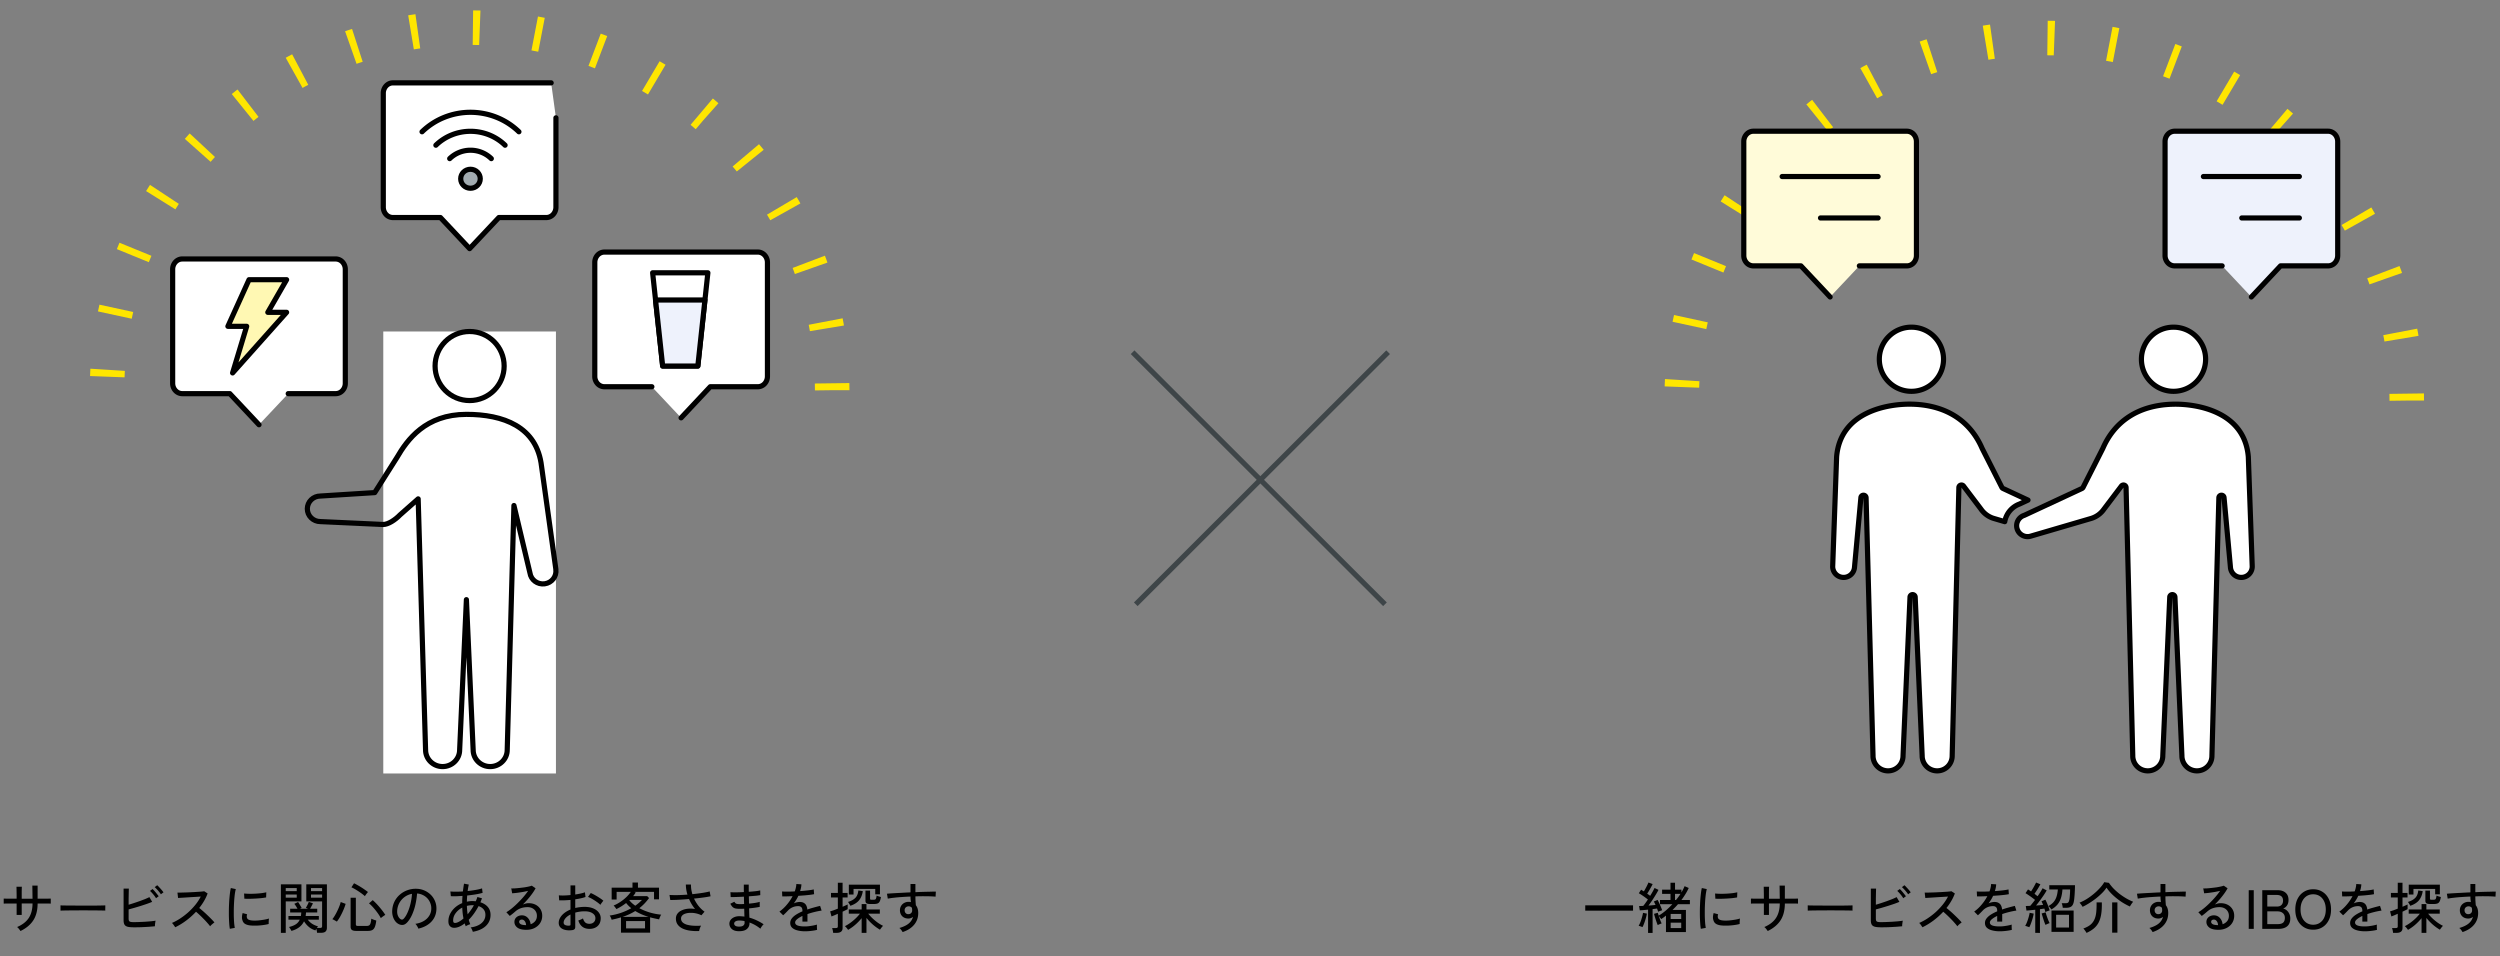
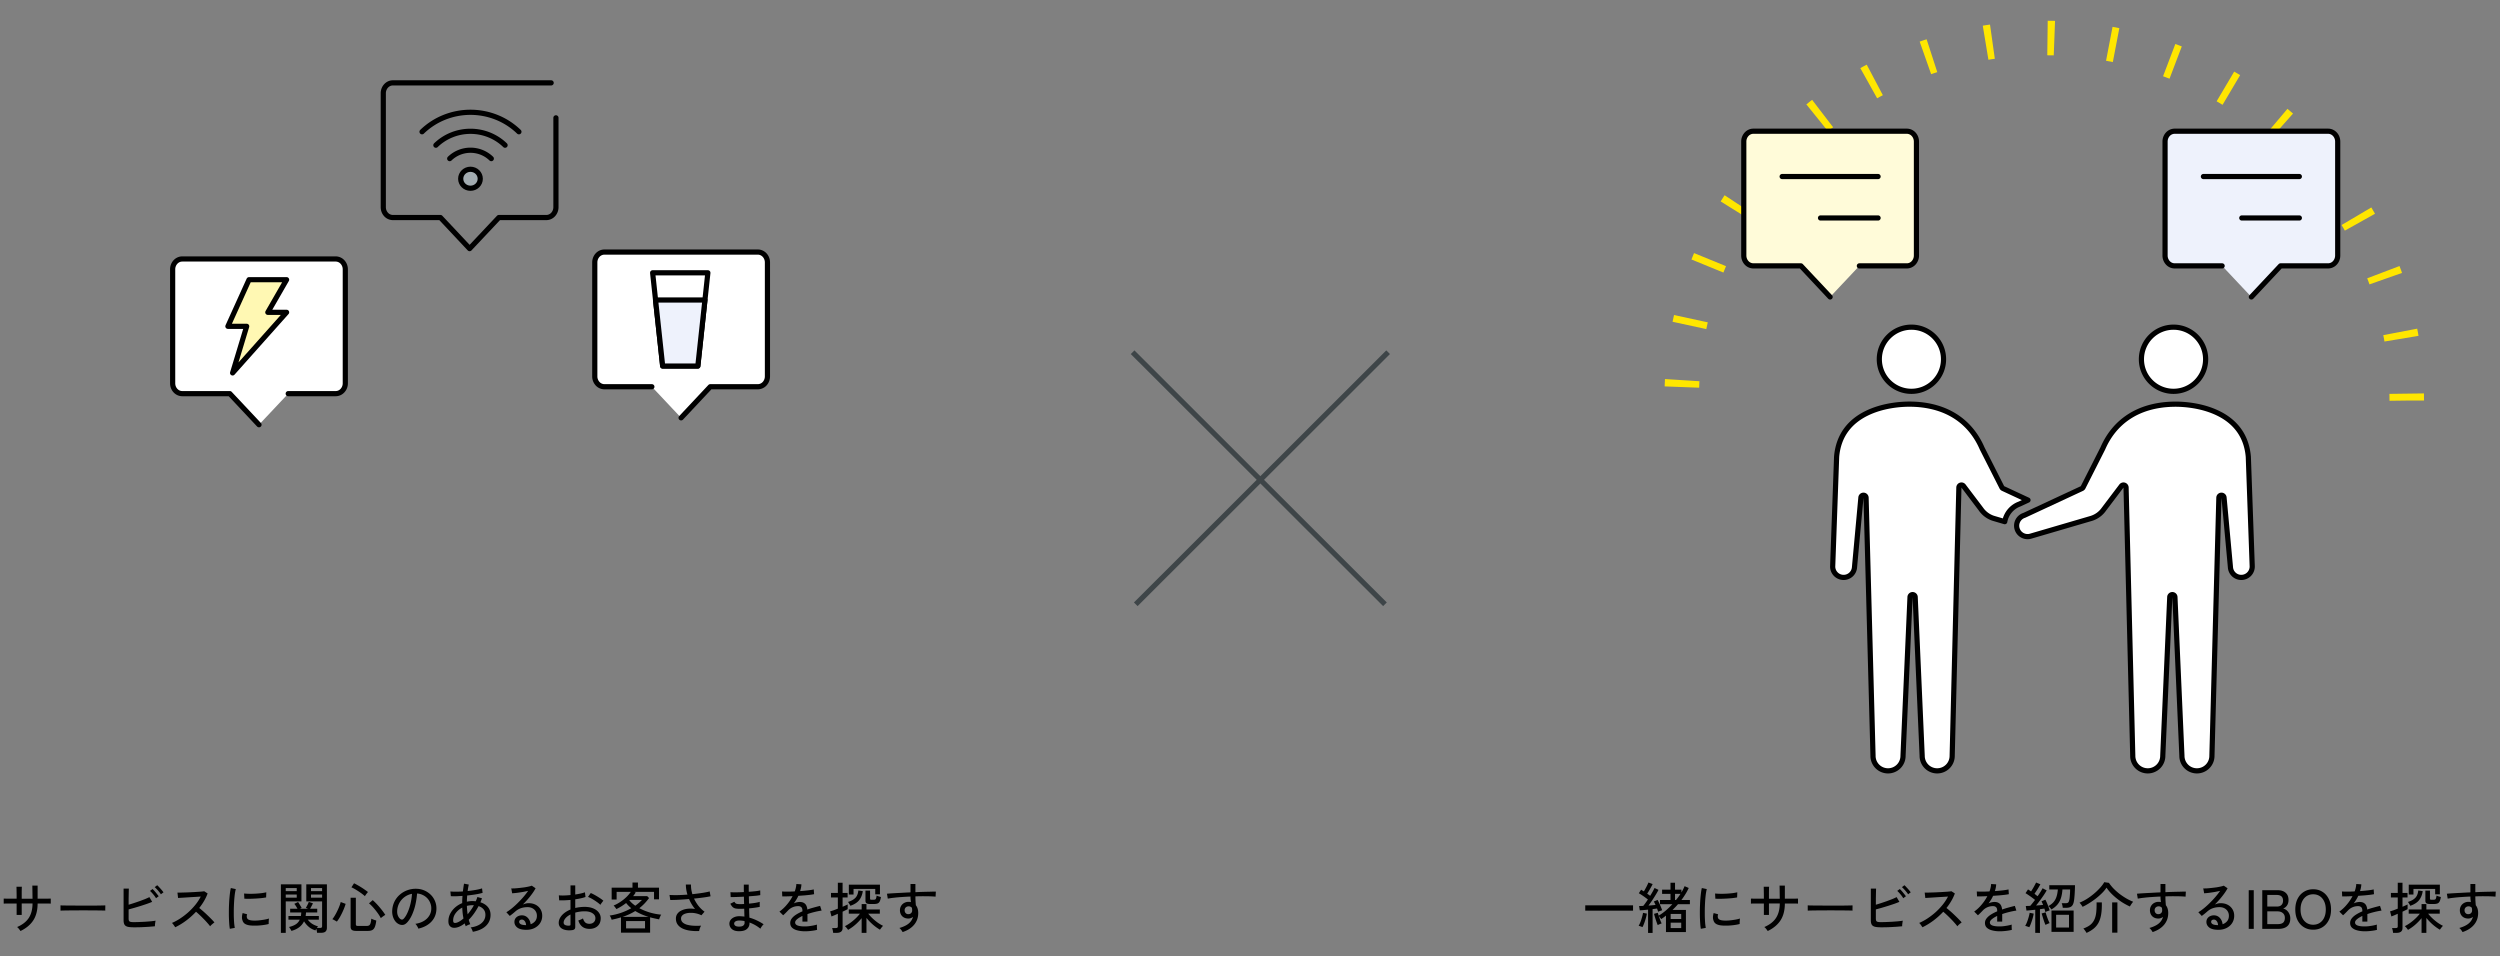
<svg xmlns="http://www.w3.org/2000/svg" width="724" height="277" fill="none">
  <rect width="100%" height="100%" fill="#808080" stroke="none" />
-   <path stroke="#FFE600" stroke-dasharray="2 16" stroke-linejoin="round" stroke-miterlimit="16" stroke-width="10" d="M241 113C241 55.01 193.99 8 136 8S31 55.01 31 113" />
  <path fill="#fff" d="M188.778 112h-13.75a2.68 2.68 0 0 1-1.964-.879 3.12 3.12 0 0 1-.814-2.121V76c0-.796.293-1.559.814-2.121a2.68 2.68 0 0 1 1.964-.879h44.444c.737 0 1.443.316 1.964.879s.814 1.325.814 2.121v33c0 .796-.293 1.559-.814 2.121a2.68 2.68 0 0 1-1.964.879h-13.778l-8.444 9" />
  <path stroke="#000" stroke-linecap="round" stroke-linejoin="round" stroke-width="1.5" d="M188.778 112h-13.75a2.68 2.68 0 0 1-1.964-.879 3.12 3.12 0 0 1-.814-2.121V76c0-.796.293-1.559.814-2.121a2.68 2.68 0 0 1 1.964-.879h44.444c.737 0 1.443.316 1.964.879s.814 1.325.814 2.121v33c0 .796-.293 1.559-.814 2.121a2.68 2.68 0 0 1-1.964.879h-13.778l-8.444 9" />
-   <path fill="#fff" d="M159.611 24h-45.833c-.737 0-1.443.316-1.964.879A3.13 3.13 0 0 0 111 27v33c0 .796.293 1.559.814 2.121a2.68 2.68 0 0 0 1.964.879h13.778L136 72l8.472-9h13.75c.737 0 1.443-.316 1.964-.879A3.13 3.13 0 0 0 161 60V34.125" />
  <path stroke="#000" stroke-linecap="round" stroke-linejoin="round" stroke-width="1.5" d="M159.611 24h-45.833c-.737 0-1.443.316-1.964.879A3.13 3.13 0 0 0 111 27v33c0 .796.293 1.559.814 2.121a2.68 2.68 0 0 0 1.964.879h13.778L136 72l8.472-9h13.75c.737 0 1.443-.316 1.964-.879A3.13 3.13 0 0 0 161 60V34.125" />
  <g stroke="#000" stroke-linecap="round" stroke-linejoin="round" stroke-width="1.5" clip-path="url(#a)">
    <path fill="#A2ABB0" d="M136.25 54.52c1.565 0 2.833-1.23 2.833-2.75 0-1.518-1.268-2.75-2.833-2.75s-2.833 1.232-2.833 2.75c0 1.52 1.268 2.75 2.833 2.75" />
    <path d="M130.236 45.934a8.5 8.5 0 0 1 2.762-1.796 8.72 8.72 0 0 1 6.519 0 8.5 8.5 0 0 1 2.761 1.796m-16.044-3.884c2.657-2.579 6.26-4.027 10.016-4.027s7.359 1.448 10.016 4.026" />
    <path d="M122.225 38.158a19.9 19.9 0 0 1 6.435-4.174 20.4 20.4 0 0 1 7.59-1.465c2.605 0 5.184.498 7.59 1.465a19.9 19.9 0 0 1 6.435 4.174" />
  </g>
  <path stroke="#000" stroke-linecap="round" stroke-linejoin="round" stroke-width="1.5" d="M202.091 106h-10.182L189 79h16z" />
  <path fill="#EEF2FC" stroke="#000" stroke-linecap="round" stroke-linejoin="round" stroke-width="1.5" d="M191.909 106h10.182l2.06-19.125h-14.303z" />
  <path fill="#fff" d="M83.472 114h13.75c.737 0 1.444-.316 1.964-.879A3.12 3.12 0 0 0 100 111V78c0-.796-.293-1.559-.814-2.121A2.68 2.68 0 0 0 97.222 75H52.778c-.737 0-1.444.316-1.964.879A3.13 3.13 0 0 0 50 78v33c0 .796.293 1.559.814 2.121s1.227.879 1.964.879h13.778L75 123" />
  <path stroke="#000" stroke-linecap="round" stroke-linejoin="round" stroke-width="1.5" d="M83.472 114h13.75c.737 0 1.444-.316 1.964-.879A3.12 3.12 0 0 0 100 111V78c0-.796-.293-1.559-.814-2.121A2.68 2.68 0 0 0 97.222 75H52.778c-.737 0-1.444.316-1.964.879A3.13 3.13 0 0 0 50 78v33c0 .796.293 1.559.814 2.121s1.227.879 1.964.879h13.778L75 123" />
  <path fill="#FFF8B3" stroke="#000" stroke-linecap="round" stroke-linejoin="round" stroke-width="1.5" d="M72.12 81 66 94.5h5.44L67.36 108 83 90.45h-5.44L83 81z" />
-   <path fill="#fff" d="M111 96h50v128h-50z" />
-   <path stroke="#000" stroke-linejoin="round" stroke-width="1.5" d="M126 106c0 5.524 4.476 10 10 10s10-4.476 10-10-4.476-10-10-10-10 4.476-10 10Zm34.985 58.914-4.153-29.852C155.514 123.465 145.63 120 135.077 120c-11.851 0-17.123 7.331-20.148 12.534l-6.41 10.123-15.735.996c-2.087 0-3.784 1.659-3.784 3.699s1.697 3.7 3.784 3.7l18.191.839c1.428 0 3.455-1.308 4.882-2.791l5.242-4.627 2.146 72.705c0 2.665 2.207 4.822 4.933 4.822s4.932-2.157 4.932-4.822l1.957-43.518 1.957 43.518c0 2.665 2.206 4.822 4.932 4.822 2.725 0 4.932-2.157 4.932-4.822l1.947-70.782 4.632 19.504c.28 2.02 2.177 3.445 4.254 3.172s3.524-2.138 3.244-4.158z" />
  <path fill="#000" d="M5.936 269.624a8 8 0 0 0-.448-.608q-.304-.384-.544-.544 2.32-.991 3.392-2.64 1.072-1.648 1.088-4.192H6.288v3.328H4.816v-3.312q-.832 0-1.632.016H1.808q-.56 0-.736.016v-1.456q.128 0 .688.016h1.376q.816 0 1.68.016v-.992q0-.545-.016-1.056 0-.512-.016-.896 0-.384-.016-.512h1.568q-.015.112-.032.512 0 .384-.016.912v2.032q.511.016.912.016h1.28q.416 0 .944-.016 0-.367-.016-.912 0-.56-.016-1.136 0-.592-.016-1.072 0-.48-.016-.672h1.536v3.792a82 82 0 0 1 1.632-.016h1.392q.592-.016.784-.016v1.456a11 11 0 0 0-.768-.016h-1.392a80 80 0 0 0-1.648-.016q-.016 2.96-1.248 4.864t-3.712 3.104m11.584-5.904v-1.072q0-.304-.016-.448.4.016 1.2.032.8 0 1.856.016 1.072 0 2.256.016h4.64q1.056-.016 1.856-.032t1.184-.032v.352q0 .288-.016.656 0 .352.016.496-.495-.016-1.472-.032-.975-.016-2.24-.016a209 209 0 0 0-5.264 0q-1.296 0-2.352.016-1.04.017-1.648.048m21.344 4.832q-1.152 0-1.824-.144-.672-.16-.96-.592-.288-.449-.288-1.296v-9.184h1.52q-.015.448-.032 1.232l-.032 1.696v1.744q.72-.209 1.536-.48a73 73 0 0 0 1.648-.56q.832-.304 1.568-.592.735-.304 1.264-.576l.8 1.376q-.64.272-1.488.576-.848.288-1.792.592-.928.288-1.856.56-.912.256-1.68.464v2.64q0 .432.112.656t.432.304.944.08q.672 0 1.52-.032a100 100 0 0 0 1.728-.08q.88-.064 1.68-.128.8-.08 1.392-.176a6 6 0 0 0-.096.528q-.048.32-.08.624-.015.304-.016.464-.816.08-1.888.16-1.056.064-2.144.112-1.072.032-1.968.032m7.728-9.568a6.4 6.4 0 0 0-.528-.72 11 11 0 0 0-.64-.736 7 7 0 0 0-.624-.608l.72-.56q.255.208.608.608.368.384.704.784t.512.672zm-1.408 1.136a7 7 0 0 0-.496-.736 11 11 0 0 0-.64-.768 8 8 0 0 0-.608-.608l.736-.544q.24.208.592.608.353.4.672.816.336.4.512.672zm5.568 8.416q-.16-.24-.448-.64-.272-.416-.512-.608a15.6 15.6 0 0 0 2.464-1.344 20 20 0 0 0 2.352-1.824 19.4 19.4 0 0 0 2.032-2.16 14 14 0 0 0 1.504-2.32l-1.68.112q-.928.048-1.888.112-.944.064-1.744.112t-1.264.08l-.176-1.552a60 60 0 0 0 1.168-.016 150 150 0 0 0 1.744-.048l1.936-.096q.975-.064 1.744-.112a14 14 0 0 0 1.152-.128l.992.64a13 13 0 0 1-1.024 2.16 16 16 0 0 1-1.408 2.048 33 33 0 0 1 2.4 2.112q.608.576 1.136 1.12.528.528.864.96-.272.176-.656.512a5 5 0 0 0-.592.592 11 11 0 0 0-.816-.992q-.48-.56-1.056-1.136a38 38 0 0 0-1.152-1.136 23 23 0 0 0-1.056-.944 21.6 21.6 0 0 1-2.896 2.592 20 20 0 0 1-3.12 1.904m15.808.448a15 15 0 0 1-.176-1.536 51 51 0 0 1-.096-2.016q-.015-1.104 0-2.272.031-1.168.096-2.288.08-1.12.192-2.064.112-.96.272-1.632l1.44.304q-.16.576-.288 1.488a39 39 0 0 0-.192 1.984 70 70 0 0 0-.096 2.224q-.015 1.136 0 2.208.032 1.056.096 1.92.08.864.192 1.408zm6.288-.944q-1.088-.064-1.76-.416a1.7 1.7 0 0 1-.864-1.088q-.32-.833.048-2.112l1.296.352a2.2 2.2 0 0 0-.112.656q.015.288.128.512.256.544 1.536.64.72.048 1.6-.016a22 22 0 0 0 1.728-.224q.847-.144 1.456-.336a5 5 0 0 0-.064.48l-.032.624v.48a13 13 0 0 1-1.696.32q-.88.113-1.728.144a24 24 0 0 1-1.536-.016m-2.08-7.776-.08-1.504q.593.064 1.44.08.848.016 1.776-.032a29 29 0 0 0 1.776-.144q.847-.112 1.44-.256l-.048 1.488a24 24 0 0 1-1.456.208q-.832.08-1.728.128t-1.712.064q-.816 0-1.408-.032m21.056 9.872A5.7 5.7 0 0 0 91.6 269a5 5 0 0 1-.16.24 3 3 0 0 0-.096.208q-1.168-.368-1.984-1.088a6.6 6.6 0 0 1-1.312-1.552q-.976 2.048-3.648 2.784a6 6 0 0 0-.464-.8 1.6 1.6 0 0 0-.24-.336q1.248-.288 2-.8a3.14 3.14 0 0 0 1.12-1.328h-3.28v-1.056h3.6q.048-.24.064-.496.032-.257.048-.528h-3.216v-1.072h2.128a18 18 0 0 0-.432-.736 5 5 0 0 0-.496-.688l1.088-.528q.255.336.544.848.304.497.496.864l-.544.24h2.464l-.704-.256q.225-.384.48-.88t.368-.848l1.2.4a10 10 0 0 1-.384.784q-.225.432-.448.8h2.08v1.072h-3.248q-.016.256-.048.512-.016.256-.064.512h3.824v1.056h-3.2q.464.656 1.184 1.152.735.496 1.792.8a2 2 0 0 0-.16.192l-.192.256h.912q.32 0 .464-.112t.144-.416v-7.152h-4.576v-4.944h5.968v12.56q0 .736-.4 1.104-.384.368-1.264.368zm-10.48.016v-14.048h5.952v4.944h-4.544v9.104zm8.72-10.192h3.216v-.896h-3.216zm-7.312 0h3.184v-.896h-3.184zm7.312-1.888h3.216v-.88h-3.216zm-7.312 0h3.184v-.88h-3.184zm20.416 11.52q-.896 0-1.264-.288-.368-.272-.368-.928v-8.4h1.52v7.696q0 .256.128.368t.496.112h2.48q.464 0 .736-.16.272-.176.416-.64t.224-1.312q.24.144.688.304t.752.24q-.16 1.265-.448 1.92-.288.64-.768.864-.464.224-1.216.224zm-5.616-2.688a2.4 2.4 0 0 0-.4-.24 7 7 0 0 0-.496-.272 1.7 1.7 0 0 0-.416-.192 7.6 7.6 0 0 0 .72-1.04q.384-.64.72-1.344.352-.72.608-1.392.272-.688.384-1.2l1.424.528a14 14 0 0 1-.608 1.696 21 21 0 0 1-.896 1.856q-.495.912-1.04 1.6m12.736-1.008a11 11 0 0 0-.96-1.536 19 19 0 0 0-1.216-1.52q-.64-.72-1.248-1.232l1.072-.928q.448.384.96.912t1.024 1.136.944 1.184.72 1.056a2.3 2.3 0 0 0-.432.256q-.271.192-.528.384-.24.192-.336.288m-4.608-6.368a13 13 0 0 0-1.216-.96q-.704-.496-1.424-.928a10 10 0 0 0-1.264-.672l.752-1.168q.432.192.976.512.56.304 1.136.672.576.353 1.072.72.512.353.848.624-.112.128-.304.368t-.352.48a3 3 0 0 0-.224.352m15.472 9.408q-.08-.288-.352-.72-.256-.448-.512-.672 1.44-.224 2.448-.832 1.008-.607 1.552-1.488a3.83 3.83 0 0 0 .608-1.904 4.1 4.1 0 0 0-.272-1.76 4.2 4.2 0 0 0-.88-1.424 4.3 4.3 0 0 0-1.344-.96 4.2 4.2 0 0 0-1.616-.416 21.6 21.6 0 0 1-.464 3.136 15.4 15.4 0 0 1-.96 2.944q-.592 1.36-1.424 2.272-.56.607-1.136.72-.56.113-1.184-.144a2.9 2.9 0 0 1-1.088-.832 4.2 4.2 0 0 1-.736-1.408 5 5 0 0 1-.208-1.76 6.7 6.7 0 0 1 .656-2.592 6.4 6.4 0 0 1 1.584-2.032 6.7 6.7 0 0 1 2.272-1.296 7 7 0 0 1 2.736-.368 6 6 0 0 1 2.176.528 6 6 0 0 1 1.808 1.264 5.5 5.5 0 0 1 1.2 1.872q.432 1.072.368 2.368-.112 2.08-1.488 3.52t-3.744 1.984m-5.12-2.736a.76.76 0 0 0 .416.112q.24-.016.464-.256.624-.656 1.12-1.792.512-1.136.848-2.544t.432-2.864a5.1 5.1 0 0 0-2.16.928 5.3 5.3 0 0 0-1.504 1.728 5.2 5.2 0 0 0-.624 2.24q-.048.88.256 1.536.304.64.752.912m20.896 3.648a4 4 0 0 0-.24-.64 2.4 2.4 0 0 0-.384-.624q2.064-.288 3.168-1.264t1.104-2.384q0-.944-.528-1.584t-1.456-.944q-1.264 2.384-2.848 3.968a11 11 0 0 0 .448 1.28 3.7 3.7 0 0 0-.704.256 3 3 0 0 0-.608.336l-.16-.416a7 7 0 0 0-.144-.416q-.912.704-1.792 1.04-.88.32-1.616.208a1.6 1.6 0 0 1-.608-.24 1.66 1.66 0 0 1-.512-.592q-.192-.4-.192-1.04 0-1.152.512-2.16a6.3 6.3 0 0 1 1.424-1.824 7.2 7.2 0 0 1 2.064-1.264q0-.544.016-1.072l.064-1.024q-1.025.08-1.92.112-.896.016-1.456-.032l-.128-1.36q.608.064 1.568.064.976 0 2.048-.064.08-.624.16-1.184.08-.576.176-1.072l1.376.256q-.096.432-.176.896t-.144.976a35 35 0 0 0 2.304-.32q1.12-.192 1.856-.448l.16 1.296q-.8.24-2 .448a40 40 0 0 1-2.464.32 44 44 0 0 0-.096 1.792q.384-.08.784-.128a6.7 6.7 0 0 1 1.296-.032q.256.017.496.048.272-.608.48-1.248l1.328.384-.224.576q-.113.288-.24.576 1.344.416 2.144 1.344t.8 2.304q0 1.296-.624 2.304t-1.776 1.664-2.736.928m-4.512-2.688q.768-.272 1.808-1.168a23 23 0 0 1-.24-1.536 27 27 0 0 1-.112-1.616 5.5 5.5 0 0 0-1.904 1.6q-.736.977-.736 2.112 0 .624.336.704.352.08.848-.096m3.008-2.368q.464-.56.928-1.216.48-.656.88-1.408a2 2 0 0 0-.224-.016h-.224q-.816 0-1.568.192.016.624.064 1.248.065.608.144 1.2m17.008 4.48q-1.776 0-2.624-.656-.832-.656-.832-1.616 0-.608.304-1.04t.8-.656a2.5 2.5 0 0 1 1.04-.224q1.056 0 1.728.736.688.72.816 1.84a2.9 2.9 0 0 0 1.296-.864q.528-.624.528-1.584 0-.737-.352-1.296a2.35 2.35 0 0 0-.944-.88q-.608-.32-1.408-.32-2.096 0-3.488 1.2-.288.256-.768.656-.48.384-.896.688l-.992-1.072q.752-.448 1.616-1.152a23 23 0 0 0 1.712-1.552 28 28 0 0 0 1.632-1.744q.768-.896 1.344-1.744-.672.16-1.536.32a56 56 0 0 1-1.696.256q-.816.096-1.392.128l-.256-1.408q.432.016 1.072-.016.656-.048 1.376-.128.736-.08 1.424-.176.703-.113 1.248-.24.56-.127.816-.24l1.104.752q-.368.72-.96 1.536a24 24 0 0 1-1.28 1.616 29 29 0 0 1-1.456 1.568q.367-.175.816-.288t.864-.112q1.168 0 2.048.464a3.46 3.46 0 0 1 1.376 1.28q.512.816.512 1.904 0 1.168-.592 2.096-.576.912-1.616 1.44-1.024.528-2.384.528m-.272-1.36h.192q-.048-.704-.384-1.152t-.848-.448a.88.88 0 0 0-.56.176q-.208.16-.208.48 0 .4.416.656t1.392.288m13.52 1.456q-1.104.144-1.984-.064-.864-.192-1.376-.704-.512-.528-.512-1.344 0-1.136.912-2.176.929-1.04 2.496-1.68v-2.784q-.88.08-1.728.112a19 19 0 0 1-1.552 0l-.096-1.44q.64.065 1.52.048a29 29 0 0 0 1.856-.128v-2.8h1.376v2.64a23 23 0 0 0 1.568-.288 8.5 8.5 0 0 0 1.232-.352l.176 1.36q-1.248.432-2.976.672v2.512a12 12 0 0 1 2.704-.32q1.457 0 2.496.432 1.04.432 1.6 1.184.576.736.576 1.68 0 1.472-.928 2.288-.912.8-2.384.784-2.431-.032-3.168-2.432.256-.08.688-.256.448-.192.656-.352.224.784.656 1.184.432.384 1.168.384.8.017 1.28-.432.496-.448.496-1.184 0-.896-.848-1.44-.832-.56-2.288-.56-.736 0-1.424.112a9.4 9.4 0 0 0-1.28.272v4.112q0 .464-.208.672-.208.224-.704.288m8.192-7.328a8 8 0 0 0-1.024-.832 16 16 0 0 0-1.312-.848 8 8 0 0 0-1.248-.608l.8-1.136q.528.224 1.216.608.689.384 1.344.816.672.432 1.088.816a4 4 0 0 0-.304.368l-.352.48q-.16.24-.208.336m-9.136 6.032q.256-.016.368-.064.112-.064.112-.272v-2.896q-.928.464-1.456 1.088t-.528 1.264q0 .464.416.688.432.208 1.088.192m15.104 2.032v-4.432q-.64.192-1.312.368-.672.16-1.392.32a4 4 0 0 0-.24-.624 2.3 2.3 0 0 0-.336-.592 18.5 18.5 0 0 0 3.328-.8 18 18 0 0 0 2.928-1.328 8.6 8.6 0 0 1-1.488-1.504q-.64.496-1.344.944-.704.432-1.472.816a3 3 0 0 0-.224-.32 6 6 0 0 0-.304-.4 1.6 1.6 0 0 0-.288-.304 11.7 11.7 0 0 0 2-1.088q.96-.64 1.728-1.392a9.7 9.7 0 0 0 1.264-1.488h-4.112v2.224h-1.44v-3.44h6.032v-1.488h1.584v1.488h6.096v3.392h-1.44v-2.176h-5.728l.432.16a10 10 0 0 1-.752 1.072h4.064l.544.56a16 16 0 0 1-1.344 1.616q-.704.72-1.472 1.328 1.408.751 3.056 1.248 1.664.48 3.296.624a1.4 1.4 0 0 0-.24.384 9 9 0 0 0-.24.528 7 7 0 0 0-.144.448 56 56 0 0 1-1.312-.272 26 26 0 0 1-1.296-.32v4.448zm1.472-1.232h5.488v-2.128h-5.488zm-1.008-3.344h7.536a20 20 0 0 1-2.032-.736 16 16 0 0 1-1.84-.96q-1.632 1.024-3.664 1.696m3.664-3.232a13.6 13.6 0 0 0 1.952-1.68h-3.568l-.096.096q.336.432.768.832.448.384.944.752m18.512 7.328q-1.328.065-2.544-.096-1.217-.16-2.16-.576-.944-.432-1.488-1.152t-.544-1.776q0-.816.432-1.408a3.06 3.06 0 0 1 1.216-.96 5.5 5.5 0 0 1 1.76-.48 8 8 0 0 1 2.128.064 11.4 11.4 0 0 1-1.728-2.88q-1.52.128-2.976.208-1.44.08-2.464.064l-.224-1.456q.944.065 2.32.048a56 56 0 0 0 2.88-.144 9.8 9.8 0 0 1-.464-2.928h1.488q-.016.689.08 1.392.112.704.32 1.408 1.552-.16 2.896-.368 1.344-.209 2.112-.432l.256 1.408q-.785.176-2.064.352-1.264.176-2.72.32.512 1.104 1.264 2.08a9 9 0 0 0 1.776 1.712l-.896 1.04a6.9 6.9 0 0 0-3.152-.704q-.768 0-1.392.192-.624.176-.992.544a1.26 1.26 0 0 0-.368.928q0 .656.464 1.104.464.432 1.264.672a9.2 9.2 0 0 0 1.856.288 17 17 0 0 0 2.224-.016 4 4 0 0 0-.368.784q-.16.48-.192.768m11.296.048q-1.248-.048-1.904-.688a2.02 2.02 0 0 1-.64-1.536q.017-.592.384-1.072.384-.496 1.072-.784.704-.288 1.648-.256.32.017.624.048.32.016.624.064l-.064-2.288-.672.032h-.672q-.816 0-1.296-.128a1.75 1.75 0 0 1-.784-.464q-.304-.32-.592-.88l1.168-.576q.24.432.544.56t.992.128h.624l.656-.032-.032-1.056q0-.544-.016-1.072-1.168.064-2.208.096t-1.632.016l-.064-1.408q.544.048 1.6.048a61 61 0 0 0 2.288-.08 37 37 0 0 1-.016-1.104v-1.056h1.424v1.008q0 .512.016 1.072a61 61 0 0 0 1.968-.176 12 12 0 0 0 1.344-.224l.016 1.36a14 14 0 0 1-1.344.192q-.895.08-1.968.16.031 1.072.048 2.112a25 25 0 0 0 1.76-.208 11 11 0 0 0 1.344-.304v1.456q-.593.127-1.392.24a32 32 0 0 1-1.68.192l.032 1.456q.031.672.048 1.232 1.136.305 2.176.816 1.056.496 1.952 1.104a2.4 2.4 0 0 0-.352.368q-.192.24-.368.512a4 4 0 0 0-.224.4 10.6 10.6 0 0 0-3.152-1.792v.192q.016 1.024-.768 1.696-.784.688-2.512.624m.048-1.328q.976.032 1.392-.272.416-.32.416-.784v-.224q0-.144-.016-.32a6 6 0 0 0-.736-.112 6 6 0 0 0-.72-.048q-.768 0-1.168.256-.384.257-.384.624 0 .352.304.608.304.24.912.272m19.344 1.36q-1.231 0-2.208-.256-.976-.24-1.552-.768-.56-.528-.56-1.392 0-.72.464-1.312.464-.608 1.264-1.12a12.5 12.5 0 0 1 1.808-.928v-.176q0-.72-.304-1.008-.288-.288-.752-.32a4 4 0 0 0-1.632.256 4 4 0 0 0-1.488 1.008 36 36 0 0 1-.688.704q-.4.4-.72.672l-1.072-1.072a11.2 11.2 0 0 0 2.128-1.984 13.2 13.2 0 0 0 1.68-2.48q-.976.048-1.792.064a21 21 0 0 1-1.2 0l-.064-1.424q.512.048 1.504.048 1.008 0 2.176-.064.208-.56.32-1.104a5.3 5.3 0 0 0 .144-1.04l1.472.096a7 7 0 0 1-.384 1.952 43 43 0 0 0 2.304-.208q1.088-.128 1.648-.272l.096 1.376q-.448.096-1.184.192-.72.08-1.6.16-.864.064-1.776.128a9.5 9.5 0 0 1-.592 1.12q-.353.56-.72 1.072.384-.208.848-.304a4 4 0 0 1 .896-.112q.944 0 1.504.528t.672 1.664a25 25 0 0 1 1.904-.592 47 47 0 0 1 1.792-.464l.432 1.36a20 20 0 0 0-2.144.432q-1.04.257-1.952.576v2.192h-1.456v-1.648q-.943.448-1.536.944-.576.48-.576.944 0 .608.72.88.736.272 2.08.272.512 0 1.136-.064.624-.08 1.248-.192.64-.128 1.152-.272-.032.144-.032.432 0 .272.016.56t.032.464v.064q-.8.208-1.728.304-.929.112-1.728.112m16.368.448v-4.256a15.4 15.4 0 0 1-1.84 1.904 13 13 0 0 1-2.096 1.488 5 5 0 0 0-.4-.544 3.5 3.5 0 0 0-.512-.528 11.5 11.5 0 0 0 1.568-.96 15 15 0 0 0 1.536-1.28 12 12 0 0 0 1.248-1.376h-3.232v-1.216h3.728v-1.568h1.392v1.568h3.872v1.216h-3.36q.528.672 1.232 1.344.704.656 1.488 1.232.8.56 1.568.944a7 7 0 0 0-.496.576l-.4.544a14 14 0 0 1-2.08-1.504 16 16 0 0 1-1.824-1.904v4.32zm-8.256 0a5 5 0 0 0-.112-.736 4 4 0 0 0-.192-.656h1.072q.32 0 .448-.112.144-.112.144-.416v-3.6l-1.104.48q-.512.209-.736.288l-.384-1.472q.368-.096.976-.304.608-.224 1.248-.48v-3.248h-1.984v-1.312h1.984v-2.944h1.376v2.944h1.456v1.312h-1.456v2.704q.48-.209.864-.384.4-.175.608-.288v1.36q-.512.272-1.472.736v4.688q0 .752-.432 1.088-.432.352-1.28.352zm4.544-11.088V256.2h9.008v2.8h-1.36v-1.568h-6.288v1.632zM252 261.8q-.751 0-1.056-.208-.304-.208-.304-.752v-2.912h1.328v2.256q0 .224.08.304t.368.08h.544q.336 0 .496-.08.176-.08.256-.336.096-.272.16-.8.208.112.592.24.4.113.656.192-.128.848-.368 1.296-.224.432-.64.576-.4.144-1.056.144zm-5.728.512a7 7 0 0 0-.336-.576 3.2 3.2 0 0 0-.352-.528q1.44-.464 2.144-1.2.72-.752.848-2.128l1.296.192q-.257 1.648-1.104 2.672-.847 1.008-2.496 1.568m15.136 7.616a13 13 0 0 0-.384-.592 3 3 0 0 0-.56-.592q1.776-.512 2.72-1.312t1.216-1.904q-.608.48-1.328.48-1.088 0-1.76-.64-.656-.656-.688-1.68-.016-.72.304-1.28.32-.576.896-.896a2.55 2.55 0 0 1 1.312-.336q.175 0 .336.016.175.016.336.064a73 73 0 0 1-.096-.768 11 11 0 0 1-.032-.848q-1.312.048-2.56.144-1.232.08-2.272.208a19 19 0 0 0-1.744.256l-.24-1.424q.64-.064 1.696-.128 1.072-.064 2.4-.128 1.328-.08 2.72-.144v-2.416h1.424v2.368a94 94 0 0 1 2.336-.096q1.136-.031 2.064-.048a26 26 0 0 1 1.52-.016l-.08 1.456a30 30 0 0 0-2.544-.112 58 58 0 0 0-3.296.032q0 .624.032 1.296.048.656.096 1.264.688.864.688 2.272 0 1.968-1.2 3.392-1.183 1.409-3.312 2.112m1.68-5.184q.48-.016.768-.304a1.04 1.04 0 0 0 .304-.768q0-.176-.016-.368a6 6 0 0 0-.048-.4 1.22 1.22 0 0 0-.944-.432q-.496 0-.848.32-.336.32-.32.832 0 .496.304.816t.8.304" />
  <path stroke="#3E4548" stroke-width="1.5" d="m402 102-73.086 73m72.172 0L328 102" />
  <path stroke="#FFE600" stroke-dasharray="2 16" stroke-linejoin="round" stroke-miterlimit="16" stroke-width="10" d="M697 116c0-57.99-47.01-105-105-105S487 58.01 487 116" />
  <g fill="#fff" stroke="#000" stroke-linejoin="round" stroke-width="1.5" clip-path="url(#b)">
    <path d="M562.844 104.038c0 5.13-4.161 9.288-9.296 9.288-5.136 0-9.297-4.158-9.297-9.288s4.161-9.288 9.297-9.288c5.135 0 9.296 4.158 9.296 9.288Zm66.608 9.288c-5.135 0-9.296-4.158-9.296-9.288s4.161-9.288 9.296-9.288c5.136 0 9.296 4.158 9.296 9.288s-4.16 9.288-9.296 9.288Zm-49.362 28.143 7.215 3.36-2.416 1.125-.014.005a6.69 6.69 0 0 0-4.302 5.112l-3.236-.95a6.97 6.97 0 0 1-3.657-2.699l-.019-.026-5.023-6.637a.75.75 0 0 0-1.348.434l-1.939 77.687v.019a4.34 4.34 0 0 1-4.346 4.341 4.34 4.34 0 0 1-4.345-4.341l-.001-.033-2.021-45.945a.75.75 0 0 0-1.499 0l-2.021 45.945-.001.033a4.34 4.34 0 0 1-4.346 4.341 4.34 4.34 0 0 1-4.345-4.341v-.021l-2.011-74.729a.75.75 0 0 0-1.497-.048l-1.846 20.076-.003.033a3.16 3.16 0 0 1-3.31 3.007 3.16 3.16 0 0 1-3.01-3.306l.001-.009 1.134-31.602c.546-6.589 4.244-10.422 8.711-12.615 4.508-2.215 9.779-2.739 13.271-2.633 10.104.301 16.837 5.15 20.149 12.782l.019.04 5.704 11.254c.076.15.2.27.352.341Z" />
    <path d="M584.19 153.263c-.554-1.611.288-3.367 1.885-3.97a1 1 0 0 0 .156-.053l16.678-7.76a.75.75 0 0 0 .353-.341l5.704-11.255.019-.04c3.312-7.632 10.045-12.481 20.149-12.782 3.491-.106 8.762.419 13.271 2.633 4.467 2.194 8.165 6.026 8.711 12.615l1.124 31.591v.01a3.16 3.16 0 0 1-3.01 3.306 3.144 3.144 0 0 1-3.299-3.003l-.003-.037-1.846-20.076a.75.75 0 0 0-1.497.048l-2.011 74.729v.021a4.34 4.34 0 0 1-4.346 4.341 4.34 4.34 0 0 1-4.345-4.341v-.02l-.001-.013-2.021-45.945a.75.75 0 0 0-1.499 0l-2.021 45.945-.001.033a4.34 4.34 0 0 1-4.345 4.341 4.34 4.34 0 0 1-4.346-4.341v-.019l-1.939-77.687a.75.75 0 0 0-1.348-.434l-5.023 6.637-.019.026a6.97 6.97 0 0 1-3.657 2.699l-17.432 5.109-.03.009a3.17 3.17 0 0 1-4.011-1.976Z" />
  </g>
  <path fill="#FFFBD9" d="M538.472 77h13.75c.737 0 1.443-.316 1.964-.879A3.13 3.13 0 0 0 555 74V41c0-.796-.293-1.559-.814-2.121a2.68 2.68 0 0 0-1.964-.879h-44.444c-.737 0-1.443.316-1.964.879A3.13 3.13 0 0 0 505 41v33c0 .796.293 1.559.814 2.121a2.68 2.68 0 0 0 1.964.879h13.778L530 86" />
  <path stroke="#000" stroke-linecap="round" stroke-linejoin="round" stroke-width="1.5" d="M538.472 77h13.75c.737 0 1.443-.316 1.964-.879A3.13 3.13 0 0 0 555 74V41c0-.796-.293-1.559-.814-2.121a2.68 2.68 0 0 0-1.964-.879h-44.444c-.737 0-1.443.316-1.964.879A3.13 3.13 0 0 0 505 41v33c0 .796.293 1.559.814 2.121a2.68 2.68 0 0 0 1.964.879h13.778L530 86m13.889-34.875h-27.778m27.778 12h-16.667" />
  <path fill="#EEF2FC" d="M643.528 77h-13.75a2.68 2.68 0 0 1-1.964-.879A3.13 3.13 0 0 1 627 74V41c0-.796.293-1.559.814-2.121a2.68 2.68 0 0 1 1.964-.879h44.444c.737 0 1.443.316 1.964.879S677 40.204 677 41v33c0 .796-.293 1.559-.814 2.121a2.68 2.68 0 0 1-1.964.879h-13.778L652 86" />
  <path stroke="#000" stroke-linecap="round" stroke-linejoin="round" stroke-width="1.5" d="M643.528 77h-13.75a2.68 2.68 0 0 1-1.964-.879A3.13 3.13 0 0 1 627 74V41c0-.796.293-1.559.814-2.121a2.68 2.68 0 0 1 1.964-.879h44.444c.737 0 1.443.316 1.964.879S677 40.204 677 41v33c0 .796-.293 1.559-.814 2.121a2.68 2.68 0 0 1-1.964.879h-13.778L652 86m13.889-34.875h-27.778m27.778 12h-16.667" />
  <path fill="#000" d="M459.088 263.736v-1.552h13.84v1.552zm23.376 6.192v-4.768a17 17 0 0 1-.688.528 10 10 0 0 1-.688.48 4 4 0 0 0-.352-.464 8 8 0 0 0-.368-.464q.192.576.416 1.184.24.608.432.992a6 6 0 0 0-.576.224 6 6 0 0 0-.56.272 15 15 0 0 1-.368-.96 40 40 0 0 1-.4-1.232 22 22 0 0 1-.304-1.072l1.088-.304q.048.176.112.4.08.209.144.432a16 16 0 0 0 2.048-1.472 22 22 0 0 0 1.904-1.84h-3.568v-1.232h3.04v-1.776h-2.432v-1.2h2.432v-2.016h1.312v2.016h1.856v.784q.288-.48.512-.928a9 9 0 0 0 .4-.88l1.2.528a16 16 0 0 1-.944 1.76 21 21 0 0 1-1.168 1.712h2.448v1.232h-3.456q-.368.432-.768.848-.384.4-.8.8h3.872v6.416zm-5.184.24v-6.736q-.672.064-1.312.128a126 126 0 0 1-1.088.08l-.192-1.264h.544q.304-.016.656-.032.304-.352.64-.832.352-.48.704-1.024a25 25 0 0 0-1.28-.944 20 20 0 0 0-1.344-.864l.656-1.024q.175.113.384.24.208.112.416.256.24-.384.496-.864.272-.496.496-.96t.336-.752l1.216.448q-.304.64-.752 1.408-.432.768-.832 1.376l.448.32q.224.16.416.304.416-.672.752-1.264.336-.607.512-1.008l1.152.544q-.32.64-.816 1.44-.48.8-1.024 1.616a45 45 0 0 1-1.056 1.488 29 29 0 0 0 1.072-.08q.528-.048.96-.096a7 7 0 0 0-.496-.992l1.088-.464q.24.4.48.944a19 19 0 0 1 .848 2.048q-.208.064-.608.208a4 4 0 0 0-.544.24 5 5 0 0 0-.16-.464 14 14 0 0 0-.176-.496 23 23 0 0 1-.592.096 22 22 0 0 0-.688.08v6.896zm6.544-1.408h3.056v-1.552h-3.056zm-8.16-.272a11 11 0 0 0-.56-.208q-.368-.144-.56-.16.272-.448.528-1.104t.448-1.36q.208-.72.304-1.296l1.104.224q-.096.624-.304 1.344-.192.72-.448 1.392-.24.672-.512 1.168m8.16-2.336h3.056v-1.472h-3.056zm1.264-5.52h.288q.368-.448.688-.88.336-.448.608-.896h-1.584zm7.472 8.352a15 15 0 0 1-.176-1.536 50 50 0 0 1-.096-2.016 78 78 0 0 1 0-2.272 75 75 0 0 1 .096-2.288q.08-1.12.192-2.064.112-.96.272-1.632l1.44.304q-.16.576-.288 1.488a39 39 0 0 0-.192 1.984 68 68 0 0 0-.096 2.224 74 74 0 0 0 0 2.208q.032 1.056.096 1.92.08.864.192 1.408zm6.288-.944q-1.088-.064-1.76-.416a1.7 1.7 0 0 1-.864-1.088q-.32-.833.048-2.112l1.296.352a2.2 2.2 0 0 0-.112.656q.016.288.128.512.256.544 1.536.64.72.048 1.6-.016a22 22 0 0 0 1.728-.224 11 11 0 0 0 1.456-.336 5 5 0 0 0-.064.48l-.032.624v.48a13 13 0 0 1-1.696.32q-.88.113-1.728.144-.832.016-1.536-.016m-2.08-7.776-.08-1.504q.592.064 1.44.08t1.776-.032a29 29 0 0 0 1.776-.144q.848-.112 1.44-.256l-.048 1.488q-.624.112-1.456.208-.832.08-1.728.128t-1.712.064q-.816 0-1.408-.032m15.168 9.36a8 8 0 0 0-.448-.608q-.304-.384-.544-.544 2.32-.991 3.392-2.64 1.072-1.648 1.088-4.192h-3.136v3.328h-1.472v-3.312q-.833 0-1.632.016h-1.376q-.56 0-.736.016v-1.456q.128 0 .688.016h1.376q.816 0 1.68.016v-.992q0-.545-.016-1.056 0-.512-.016-.896 0-.384-.016-.512h1.568a7 7 0 0 0-.032.512q0 .384-.016.912v2.032q.512.016.912.016h1.28q.416 0 .944-.016 0-.367-.016-.912 0-.56-.016-1.136 0-.592-.016-1.072 0-.48-.016-.672h1.536v3.792a82 82 0 0 1 1.632-.016h1.392q.592-.016.784-.016v1.456a11 11 0 0 0-.768-.016h-1.392a80 80 0 0 0-1.648-.016q-.016 2.96-1.248 4.864t-3.712 3.104m11.584-5.904v-1.072q0-.304-.016-.448.4.016 1.2.032.8 0 1.856.016 1.072 0 2.256.016h4.64q1.056-.016 1.856-.032t1.184-.032v.352q0 .288-.016.656 0 .352.016.496a135 135 0 0 0-3.712-.048q-1.248-.016-2.608-.016t-2.656.016q-1.296 0-2.352.016-1.04.017-1.648.048m21.344 4.832q-1.152 0-1.824-.144-.672-.16-.96-.592-.288-.449-.288-1.296v-9.184h1.52q-.016.448-.032 1.232t-.032 1.696v1.744q.72-.209 1.536-.48a72 72 0 0 0 1.648-.56q.832-.304 1.568-.592.736-.304 1.264-.576l.8 1.376a29 29 0 0 1-1.488.576q-.848.288-1.792.592-.928.288-1.856.56-.912.256-1.68.464v2.64q0 .432.112.656.113.224.432.304.32.08.944.08.672 0 1.52-.032a100 100 0 0 0 1.728-.08q.88-.064 1.68-.128.8-.08 1.392-.176a6 6 0 0 0-.096.528q-.048.32-.08.624a9 9 0 0 0-.016.464q-.816.08-1.888.16-1.056.064-2.144.112-1.073.032-1.968.032m7.728-9.568a6.5 6.5 0 0 0-.528-.72 11 11 0 0 0-.64-.736 7 7 0 0 0-.624-.608l.72-.56q.256.208.608.608.368.384.704.784t.512.672zm-1.408 1.136a7 7 0 0 0-.496-.736 11 11 0 0 0-.64-.768 8 8 0 0 0-.608-.608l.736-.544q.24.208.592.608t.672.816q.336.4.512.672zm5.568 8.416q-.16-.24-.448-.64-.272-.416-.512-.608a15.6 15.6 0 0 0 2.464-1.344 20 20 0 0 0 2.352-1.824 19 19 0 0 0 2.032-2.16 14 14 0 0 0 1.504-2.32q-.736.048-1.68.112-.928.048-1.888.112-.944.064-1.744.112t-1.264.08l-.176-1.552q.384 0 1.168-.016a149 149 0 0 0 1.744-.048l1.936-.096q.976-.064 1.744-.112.785-.064 1.152-.128l.992.64a13 13 0 0 1-1.024 2.16 16 16 0 0 1-1.408 2.048 33 33 0 0 1 2.4 2.112q.608.576 1.136 1.12.528.528.864.96-.272.176-.656.512a5 5 0 0 0-.592.592 11 11 0 0 0-.816-.992q-.48-.56-1.056-1.136a38 38 0 0 0-1.152-1.136 23 23 0 0 0-1.056-.944 21.6 21.6 0 0 1-2.896 2.592 20 20 0 0 1-3.12 1.904m22.416 1.168q-1.231 0-2.208-.256-.976-.24-1.552-.768-.56-.528-.56-1.392 0-.72.464-1.312.464-.608 1.264-1.12a12.5 12.5 0 0 1 1.808-.928v-.176q0-.72-.304-1.008-.288-.288-.752-.32a4 4 0 0 0-1.632.256 4 4 0 0 0-1.488 1.008 36 36 0 0 1-.688.704q-.4.4-.72.672l-1.072-1.072a11.2 11.2 0 0 0 2.128-1.984 13.2 13.2 0 0 0 1.68-2.48q-.976.048-1.792.064a21 21 0 0 1-1.2 0l-.064-1.424q.512.048 1.504.048 1.008 0 2.176-.064.208-.56.32-1.104a5.3 5.3 0 0 0 .144-1.04l1.472.096a7 7 0 0 1-.384 1.952 43 43 0 0 0 2.304-.208q1.088-.128 1.648-.272l.096 1.376q-.448.096-1.184.192-.72.08-1.6.16-.864.064-1.776.128a9.5 9.5 0 0 1-.592 1.12q-.352.56-.72 1.072.384-.208.848-.304a4 4 0 0 1 .896-.112q.944 0 1.504.528t.672 1.664a25 25 0 0 1 1.904-.592 47 47 0 0 1 1.792-.464l.432 1.36a20 20 0 0 0-2.144.432q-1.04.257-1.952.576v2.192h-1.456v-1.648q-.943.448-1.536.944-.576.48-.576.944 0 .608.72.88.736.272 2.08.272.512 0 1.136-.064.624-.08 1.248-.192.64-.128 1.152-.272-.032.144-.032.432 0 .272.016.56t.032.464v.064q-.8.208-1.728.304-.929.112-1.728.112m14.944.16v-6.176h6.416v6.176zm-4.704.304v-6.704q-.736.08-1.408.144-.672.065-1.136.096l-.192-1.328q.528 0 1.296-.048.288-.32.64-.768.368-.448.736-.944a19 19 0 0 0-.848-.656 17 17 0 0 0-.992-.704 12 12 0 0 0-.912-.592l.72-1.088q.192.112.416.256t.464.32q.256-.384.544-.864t.528-.944a8 8 0 0 0 .384-.768l1.248.512a22 22 0 0 1-.816 1.408q-.48.752-.896 1.344.257.192.48.384.24.176.432.32.464-.672.848-1.28.384-.624.592-1.024l1.184.624q-.353.624-.864 1.392a53 53 0 0 1-1.088 1.536q-.576.768-1.12 1.44a29 29 0 0 0 1.072-.08q.528-.048.96-.096a6 6 0 0 0-.24-.56 5 5 0 0 0-.224-.48l1.12-.464q.224.4.464.96a18 18 0 0 1 .784 2.144 3 3 0 0 0-.4.128 8 8 0 0 0-.848.336 6 6 0 0 0-.128-.48 5 5 0 0 0-.16-.512q-.272.032-.592.08t-.688.096v6.864zm4.688-6.784a1.6 1.6 0 0 0-.24-.32 4 4 0 0 0-.352-.4 2 2 0 0 0-.288-.272q.944-.512 1.504-1.168t.848-1.552.384-2.08h-2.48v-1.232h7.44q0 .8-.048 1.696a28 28 0 0 1-.112 1.712 11 11 0 0 1-.176 1.36q-.208 1.04-.752 1.408-.528.368-1.536.368h-.912a4.3 4.3 0 0 0-.112-.688 3.4 3.4 0 0 0-.192-.64h1.008q.624 0 .848-.192.223-.208.336-.736a7 7 0 0 0 .128-.88q.048-.528.08-1.104t.032-1.072h-2.224q-.08 1.36-.416 2.432a5.5 5.5 0 0 1-.992 1.888q-.672.816-1.776 1.472m1.36 5.232h3.728v-3.68h-3.728zm-7.776-.096a15 15 0 0 0-.592-.208 3.2 3.2 0 0 0-.592-.176q.271-.448.528-1.104.256-.672.464-1.392t.304-1.296l1.168.24q-.096.624-.304 1.36-.208.72-.464 1.408-.24.688-.512 1.168m4.688-.672a19 19 0 0 1-.384-.976 33 33 0 0 1-.4-1.248 83 83 0 0 1-.32-1.088l1.152-.32q.112.416.304 1.024.208.592.432 1.168.224.56.416.928a5 5 0 0 0-.608.24 7 7 0 0 0-.592.272m10.752-5.232a4.5 4.5 0 0 0-.416-.624 4.3 4.3 0 0 0-.48-.576 14 14 0 0 0 2.08-1.056 18 18 0 0 0 2.064-1.504 18 18 0 0 0 1.776-1.696q.8-.88 1.248-1.68l1.36.192q.528.8 1.296 1.616a19 19 0 0 0 1.712 1.536q.943.72 1.968 1.328 1.024.592 2.032.992a9 9 0 0 0-.528.704q-.256.384-.416.672a18.5 18.5 0 0 1-2.544-1.408 19 19 0 0 1-2.384-1.904 12.5 12.5 0 0 1-1.84-2.144 9.8 9.8 0 0 1-1.312 1.584 20 20 0 0 1-1.776 1.568q-.976.752-1.984 1.376-.992.624-1.856 1.024m1.136 7.552a3 3 0 0 0-.24-.4q-.16-.24-.352-.496a2 2 0 0 0-.336-.368q1.2-.432 1.968-1.024a4.15 4.15 0 0 0 1.184-1.472q.432-.864.576-2.096.144-1.248.112-2.976h1.52q.048 1.952-.176 3.376t-.752 2.448a5.6 5.6 0 0 1-1.392 1.728q-.864.72-2.112 1.28m7.424-.064v-8.768h1.52v8.768zm11.728-.176a13 13 0 0 0-.384-.592 3 3 0 0 0-.56-.592q1.776-.512 2.72-1.312t1.216-1.904q-.608.48-1.328.48-1.088 0-1.76-.64-.656-.656-.688-1.68-.016-.72.304-1.28.32-.576.896-.896a2.55 2.55 0 0 1 1.312-.336q.176 0 .336.016.176.016.336.064a73 73 0 0 1-.096-.768 11 11 0 0 1-.032-.848q-1.312.048-2.56.144-1.232.08-2.272.208a19 19 0 0 0-1.744.256l-.24-1.424q.64-.064 1.696-.128 1.072-.064 2.4-.128 1.328-.08 2.72-.144v-2.416h1.424v2.368a94 94 0 0 1 2.336-.096q1.135-.031 2.064-.048a26 26 0 0 1 1.52-.016l-.08 1.456a30 30 0 0 0-2.544-.112 58 58 0 0 0-3.296.032q0 .624.032 1.296.048.656.096 1.264.688.864.688 2.272 0 1.968-1.2 3.392-1.184 1.409-3.312 2.112m1.68-5.184q.48-.016.768-.304a1.04 1.04 0 0 0 .304-.768q0-.176-.016-.368a6 6 0 0 0-.048-.4 1.22 1.22 0 0 0-.944-.432q-.496 0-.848.32-.336.32-.32.832 0 .496.304.816t.8.304m17.344 4.528q-1.776 0-2.624-.656-.832-.656-.832-1.616 0-.608.304-1.04t.8-.656a2.5 2.5 0 0 1 1.04-.224q1.056 0 1.728.736.688.72.816 1.84a2.9 2.9 0 0 0 1.296-.864q.528-.624.528-1.584 0-.737-.352-1.296a2.35 2.35 0 0 0-.944-.88q-.608-.32-1.408-.32-2.096 0-3.488 1.2-.288.256-.768.656-.48.384-.896.688l-.992-1.072q.752-.448 1.616-1.152a23 23 0 0 0 1.712-1.552 28 28 0 0 0 1.632-1.744q.768-.896 1.344-1.744-.672.16-1.536.32a56 56 0 0 1-1.696.256q-.816.096-1.392.128l-.256-1.408q.432.016 1.072-.016.656-.048 1.376-.128.736-.08 1.424-.176.703-.113 1.248-.24.56-.127.816-.24l1.104.752q-.368.72-.96 1.536a24 24 0 0 1-1.28 1.616 29 29 0 0 1-1.456 1.568q.367-.175.816-.288t.864-.112q1.168 0 2.048.464a3.46 3.46 0 0 1 1.376 1.28q.512.816.512 1.904 0 1.168-.592 2.096-.576.912-1.616 1.44-1.024.528-2.384.528m-.272-1.36h.192q-.048-.704-.384-1.152t-.848-.448a.88.88 0 0 0-.56.176q-.208.16-.208.48 0 .4.416.656t1.392.288m9.072 1.088v-11.2h1.456V269zm3.922 0v-11.2h4.432q1.488 0 2.32.736.848.72.848 2.096 0 .944-.432 1.584a2.3 2.3 0 0 1-1.136.896q.912.209 1.488 1.008.592.784.592 1.872 0 1.504-.896 2.256-.88.752-2.576.752zm1.456-1.376h3.008q1.087 0 1.584-.432.496-.448.496-1.376 0-.896-.592-1.392t-1.504-.496h-2.992zm0-5.088h2.816q.848 0 1.296-.464t.448-1.232q0-1.664-1.84-1.664h-2.72zm13.293 6.704q-1.521 0-2.688-.72t-1.84-2.032q-.656-1.312-.656-3.088t.656-3.088q.672-1.328 1.84-2.048 1.167-.736 2.688-.736 1.52 0 2.672.736 1.167.72 1.824 2.048.672 1.312.672 3.088t-.672 3.088q-.657 1.312-1.824 2.032-1.152.72-2.672.72m0-1.44q1.088 0 1.904-.544.831-.544 1.28-1.52.464-.992.464-2.336 0-1.36-.464-2.336-.449-.992-1.28-1.536-.816-.544-1.904-.544t-1.92.544q-.816.544-1.28 1.536-.465.976-.464 2.336 0 1.344.464 2.336.464.976 1.28 1.52.831.544 1.92.544m15.015 1.904q-1.231 0-2.208-.256-.976-.24-1.552-.768-.56-.528-.56-1.392 0-.72.464-1.312.464-.608 1.264-1.12a12.5 12.5 0 0 1 1.808-.928v-.176q0-.72-.304-1.008-.288-.288-.752-.32a4 4 0 0 0-1.632.256 4 4 0 0 0-1.488 1.008 36 36 0 0 1-.688.704q-.4.4-.72.672l-1.072-1.072a11.2 11.2 0 0 0 2.128-1.984 13.2 13.2 0 0 0 1.68-2.48q-.976.048-1.792.064a21 21 0 0 1-1.2 0l-.064-1.424q.512.048 1.504.048 1.008 0 2.176-.064.208-.56.32-1.104a5.3 5.3 0 0 0 .144-1.04l1.472.096a7 7 0 0 1-.384 1.952 43 43 0 0 0 2.304-.208q1.088-.128 1.648-.272l.096 1.376q-.448.096-1.184.192-.72.08-1.6.16-.864.064-1.776.128a9.5 9.5 0 0 1-.592 1.12q-.352.56-.72 1.072.384-.208.848-.304a4 4 0 0 1 .896-.112q.944 0 1.504.528t.672 1.664a25 25 0 0 1 1.904-.592 47 47 0 0 1 1.792-.464l.432 1.36a20 20 0 0 0-2.144.432q-1.04.257-1.952.576v2.192h-1.456v-1.648q-.943.448-1.536.944-.576.48-.576.944 0 .608.72.88.736.272 2.08.272.512 0 1.136-.064.624-.08 1.248-.192.64-.128 1.152-.272-.032.144-.032.432 0 .272.016.56t.032.464v.064q-.8.208-1.728.304-.929.112-1.728.112m16.368.448v-4.256a15.4 15.4 0 0 1-1.84 1.904 13 13 0 0 1-2.096 1.488 5 5 0 0 0-.4-.544 3.5 3.5 0 0 0-.512-.528 11.5 11.5 0 0 0 1.568-.96 15 15 0 0 0 1.536-1.28 12 12 0 0 0 1.248-1.376h-3.232v-1.216h3.728v-1.568h1.392v1.568h3.872v1.216h-3.36q.528.672 1.232 1.344.704.656 1.488 1.232.8.56 1.568.944a7 7 0 0 0-.496.576l-.4.544a14 14 0 0 1-2.08-1.504 16 16 0 0 1-1.824-1.904v4.32zm-8.256 0a5 5 0 0 0-.112-.736 4 4 0 0 0-.192-.656h1.072q.32 0 .448-.112.144-.112.144-.416v-3.6l-1.104.48q-.512.209-.736.288l-.384-1.472q.368-.096.976-.304.607-.224 1.248-.48v-3.248h-1.984v-1.312h1.984v-2.944h1.376v2.944h1.456v1.312h-1.456v2.704q.48-.209.864-.384.4-.175.608-.288v1.36q-.512.272-1.472.736v4.688q0 .752-.432 1.088-.432.352-1.28.352zm4.544-11.088V256.2h9.008v2.8h-1.36v-1.568h-6.288v1.632zm6.176 2.736q-.751 0-1.056-.208-.304-.208-.304-.752v-2.912h1.328v2.256q0 .224.08.304t.368.08h.544q.336 0 .496-.08.176-.08.256-.336.096-.272.16-.8.208.112.592.24.4.113.656.192-.128.848-.368 1.296-.224.432-.64.576-.4.144-1.056.144zm-5.728.512a7 7 0 0 0-.336-.576 3.2 3.2 0 0 0-.352-.528q1.44-.464 2.144-1.2.72-.752.848-2.128l1.296.192q-.257 1.648-1.104 2.672-.848 1.008-2.496 1.568m15.136 7.616a13 13 0 0 0-.384-.592 3 3 0 0 0-.56-.592q1.776-.512 2.72-1.312t1.216-1.904q-.608.48-1.328.48-1.088 0-1.76-.64-.656-.656-.688-1.68-.016-.72.304-1.28.32-.576.896-.896a2.55 2.55 0 0 1 1.312-.336q.176 0 .336.016.176.016.336.064a73 73 0 0 1-.096-.768 11 11 0 0 1-.032-.848q-1.312.048-2.56.144-1.232.08-2.272.208a19 19 0 0 0-1.744.256l-.24-1.424q.64-.064 1.696-.128 1.072-.064 2.4-.128 1.328-.08 2.72-.144v-2.416h1.424v2.368a94 94 0 0 1 2.336-.096q1.135-.031 2.064-.048a26 26 0 0 1 1.52-.016l-.08 1.456a30 30 0 0 0-2.544-.112 58 58 0 0 0-3.296.032q0 .624.032 1.296.048.656.096 1.264.688.864.688 2.272 0 1.968-1.2 3.392-1.184 1.409-3.312 2.112m1.68-5.184q.48-.016.768-.304a1.04 1.04 0 0 0 .304-.768q0-.176-.016-.368a6 6 0 0 0-.048-.4 1.22 1.22 0 0 0-.944-.432q-.496 0-.848.32-.336.32-.32.832 0 .496.304.816t.8.304" />
  <defs>
    <clipPath id="a">
      <path fill="#fff" d="M119.25 27.02h34v33h-34z" />
    </clipPath>
    <clipPath id="b">
      <path fill="#fff" d="M530 94h123v130H530z" />
    </clipPath>
  </defs>
</svg>